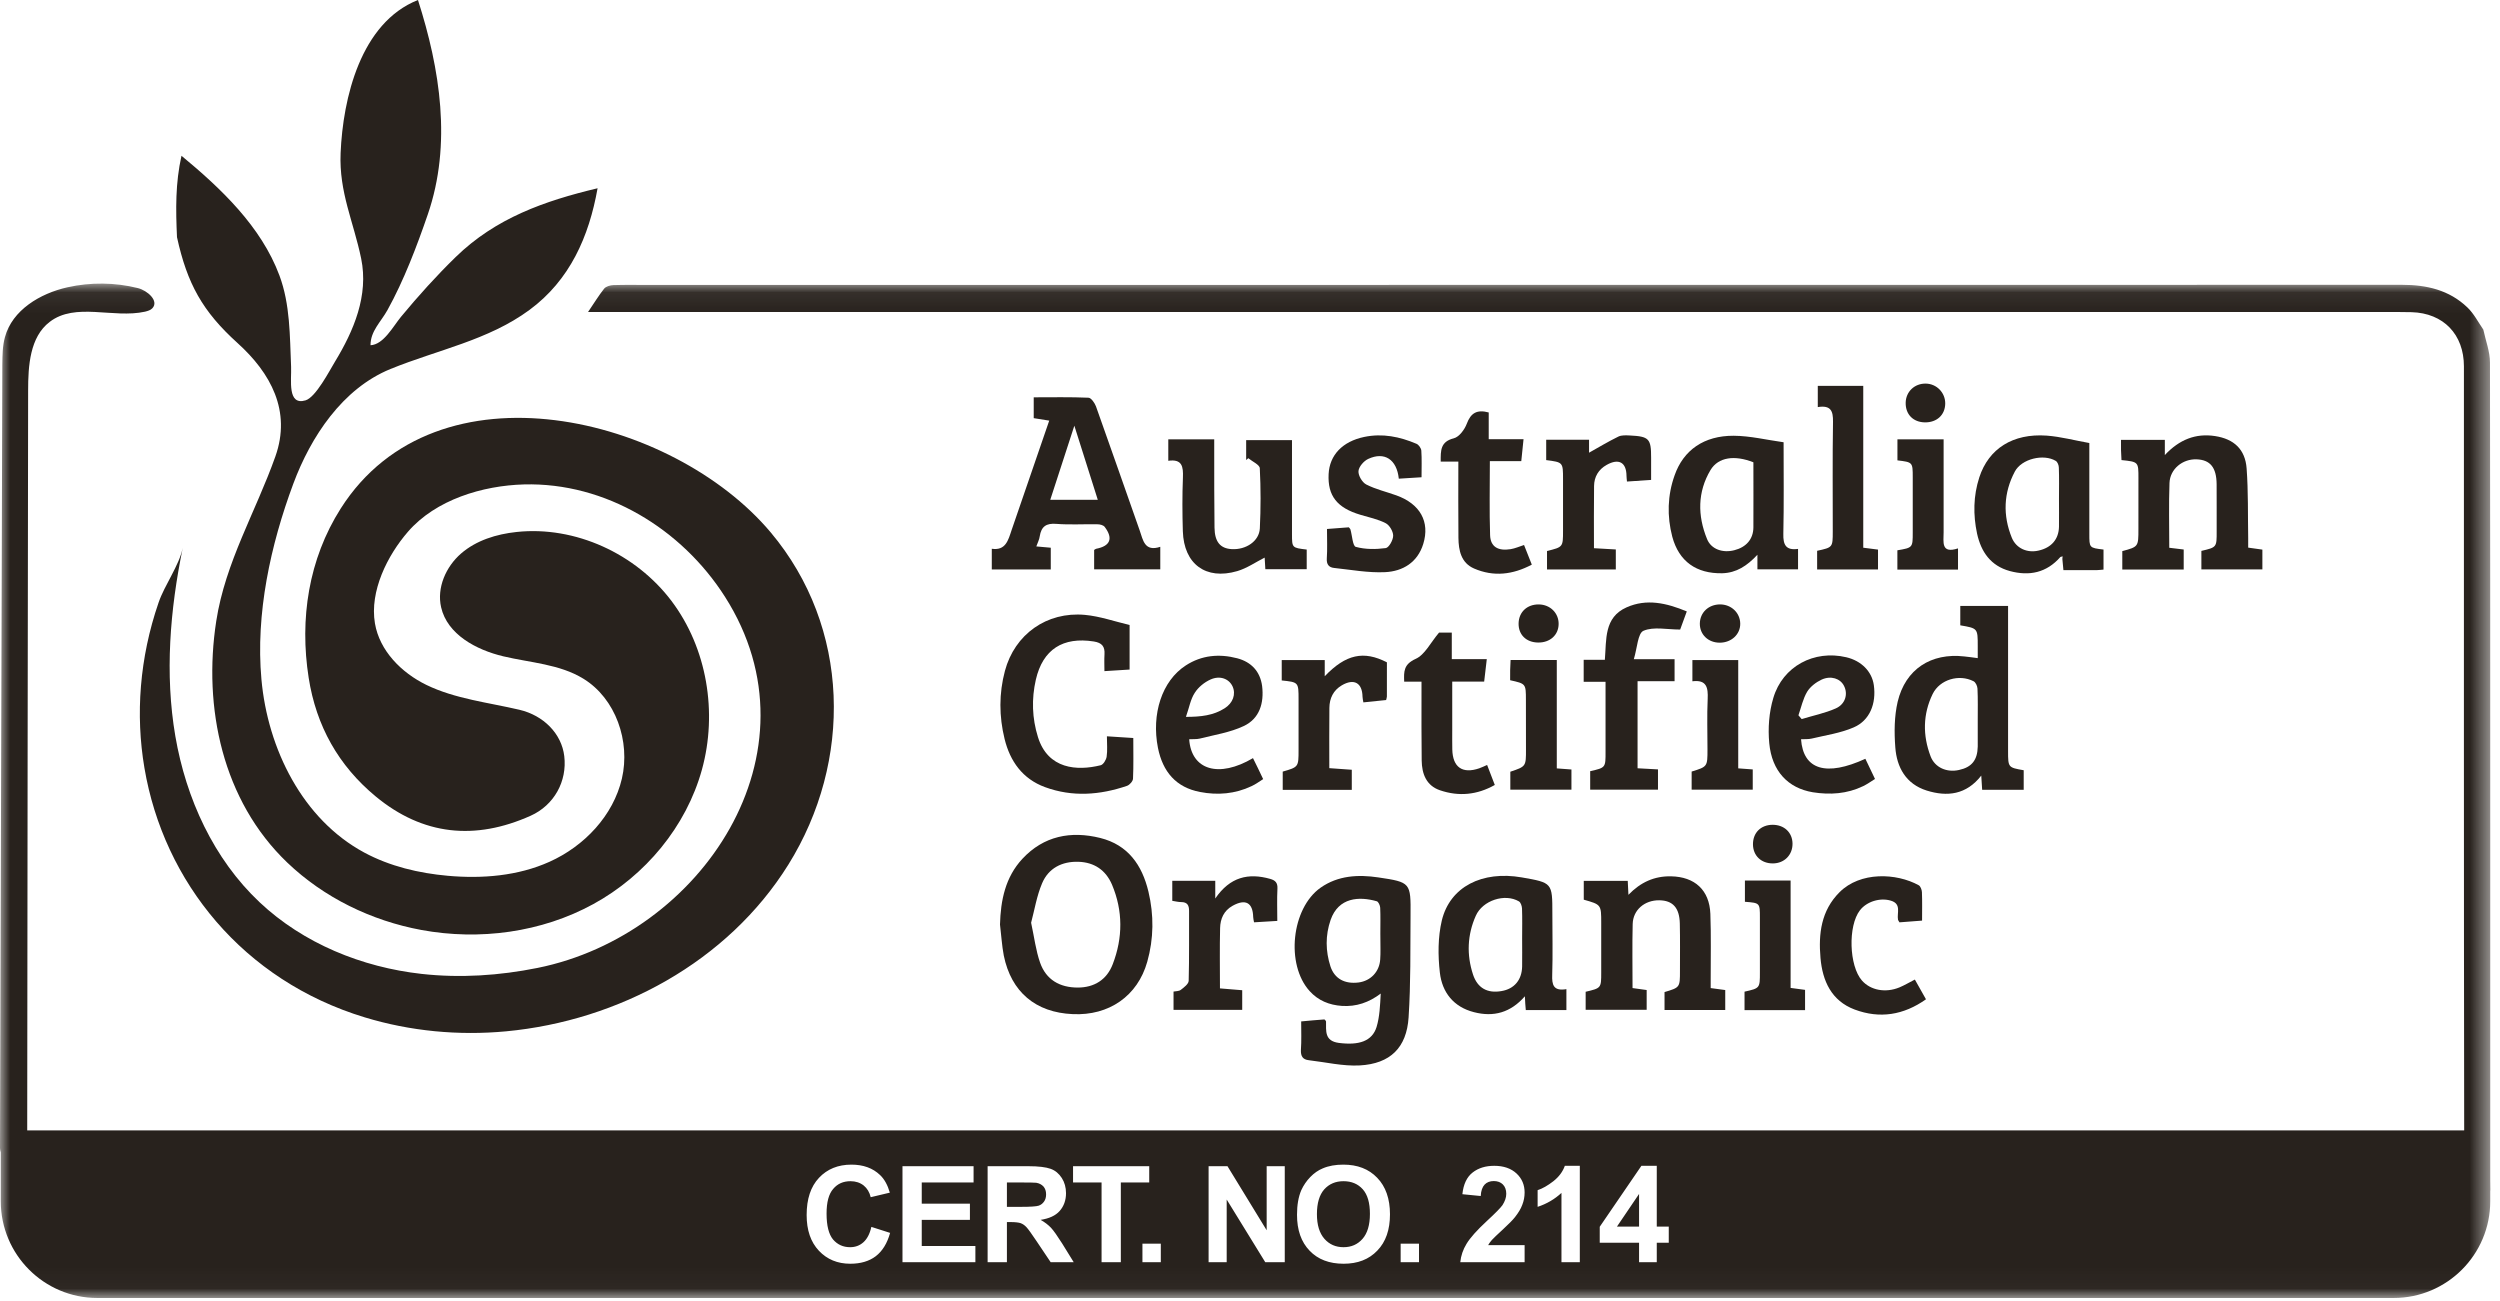
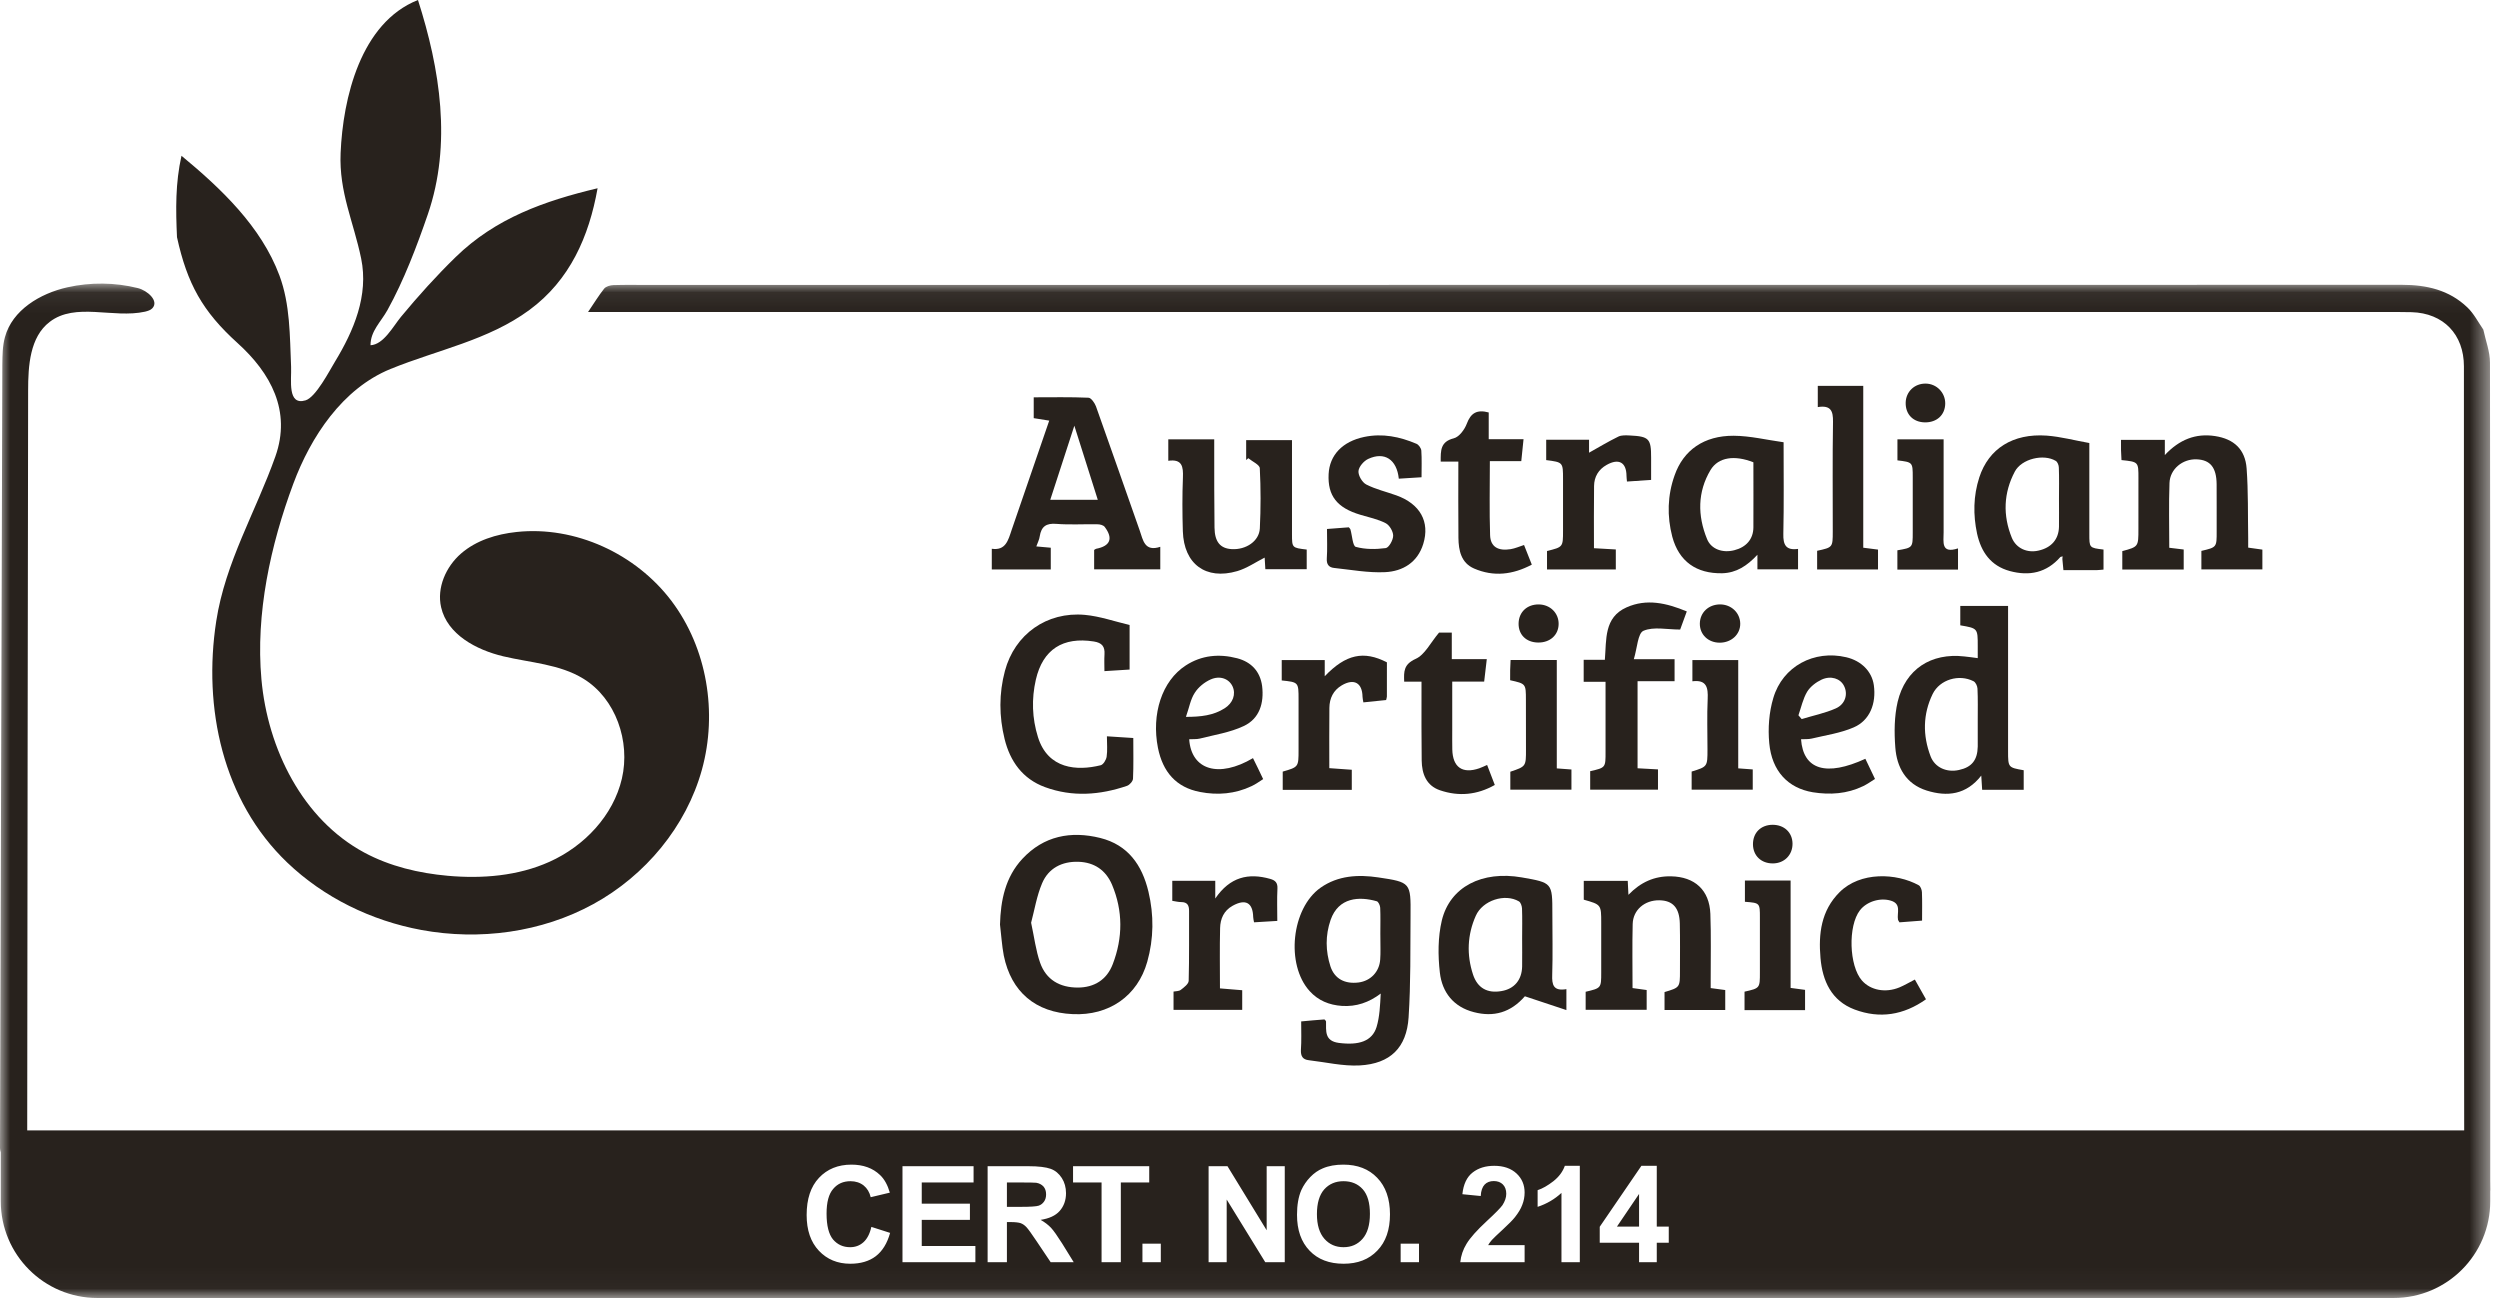
<svg xmlns="http://www.w3.org/2000/svg" xmlns:xlink="http://www.w3.org/1999/xlink" width="123px" height="64px" viewBox="0 0 123 64">
  <title>ACO-Gold</title>
  <desc>Created with Sketch.</desc>
  <defs>
    <polygon id="path-1" points="0 0.061 122.526 0.061 122.526 49.969 0 49.969" />
  </defs>
  <g id="Home" stroke="none" stroke-width="1" fill="none" fill-rule="evenodd">
    <g id="Home---V2" transform="translate(-989, -3407)">
      <g id="ACO-Gold" transform="translate(989, 3407)">
        <path d="M51.673,24.59 C52.07,23.379 52.442,22.226 52.858,20.945 C53.262,22.226 53.633,23.392 54.011,24.59 L51.673,24.59 Z M56.074,26.102 C55.356,24.065 54.645,22.021 53.921,19.991 C53.857,19.824 53.684,19.574 53.556,19.568 C52.666,19.529 51.775,19.548 50.859,19.548 L50.859,20.573 C51.109,20.612 51.346,20.65 51.622,20.695 C51,22.502 50.385,24.296 49.77,26.083 C49.604,26.576 49.482,27.101 48.796,26.999 L48.796,28.018 L51.698,28.018 L51.698,26.948 C51.442,26.928 51.231,26.903 50.987,26.884 C51.058,26.685 51.135,26.544 51.154,26.39 C51.231,25.903 51.474,25.731 51.98,25.775 C52.647,25.827 53.319,25.782 53.992,25.795 C54.114,25.795 54.28,25.833 54.351,25.923 C54.78,26.493 54.626,26.864 53.934,26.999 C53.902,27.005 53.877,27.031 53.832,27.057 L53.832,28.011 L57.086,28.011 L57.086,26.903 C56.311,27.159 56.24,26.576 56.074,26.102 Z" id="Fill-1" fill="#28221d" />
        <path d="M54.748,47.435 C54.459,48.197 53.844,48.588 53.024,48.588 C52.14,48.588 51.468,48.203 51.173,47.365 C50.962,46.762 50.885,46.109 50.731,45.398 C50.898,44.77 51.006,44.085 51.269,43.463 C51.583,42.713 52.249,42.374 53.063,42.4 C53.838,42.426 54.402,42.809 54.709,43.521 C55.254,44.815 55.247,46.135 54.748,47.435 M56.503,43.867 C56.189,42.553 55.491,41.567 54.133,41.228 C52.685,40.869 51.352,41.125 50.302,42.253 C49.463,43.155 49.232,44.29 49.2,45.488 C49.264,46 49.29,46.513 49.386,47.013 C49.751,48.806 50.955,49.818 52.781,49.895 C54.562,49.979 55.971,49.004 56.445,47.319 C56.766,46.18 56.778,45.02 56.503,43.867" id="Fill-3" fill="#28221d" />
        <path d="M67.906,47.204 C67.868,47.813 67.432,48.261 66.843,48.338 C66.164,48.422 65.664,48.159 65.459,47.55 C65.216,46.794 65.203,46.026 65.465,45.263 C65.856,44.142 66.875,44.097 67.733,44.341 C67.816,44.36 67.9,44.546 67.906,44.661 C67.925,45.083 67.913,45.507 67.913,45.93 C67.913,46.186 67.919,46.442 67.919,46.698 C67.919,46.865 67.919,47.038 67.906,47.204 M67.816,43.169 C66.824,43.021 65.831,43.072 64.972,43.675 C63.537,44.687 63.249,47.454 64.434,48.761 C64.857,49.229 65.395,49.447 66.023,49.491 C66.727,49.536 67.349,49.325 67.932,48.883 C67.9,49.466 67.881,50.017 67.727,50.529 C67.509,51.228 66.862,51.439 65.869,51.311 C65.158,51.215 65.248,50.721 65.241,50.254 C65.235,50.228 65.203,50.196 65.184,50.171 C65.164,50.164 65.151,50.151 65.132,50.158 C64.78,50.183 64.434,50.215 64.018,50.254 C64.018,50.747 64.037,51.208 64.005,51.657 C63.992,51.964 64.094,52.13 64.396,52.163 C65.228,52.259 66.074,52.464 66.9,52.419 C68.399,52.336 69.207,51.548 69.303,50.055 C69.412,48.383 69.386,46.705 69.399,45.033 C69.412,43.425 69.405,43.406 67.816,43.169" id="Fill-5" fill="#28221d" />
        <path d="M97.305,35.41 L97.305,36.73 C97.292,37.396 97.01,37.749 96.382,37.883 C95.786,38.018 95.197,37.768 94.985,37.211 C94.595,36.186 94.601,35.141 95.088,34.142 C95.44,33.431 96.382,33.155 97.093,33.514 C97.202,33.565 97.285,33.751 97.292,33.879 C97.317,34.392 97.305,34.898 97.305,35.41 M98.797,36.961 L98.797,29.811 L96.446,29.811 L96.446,30.766 C97.305,30.913 97.305,30.913 97.305,31.785 L97.305,32.38 C97.055,32.348 96.85,32.316 96.645,32.297 C95.011,32.111 93.749,32.918 93.365,34.526 C93.198,35.244 93.192,36.025 93.249,36.769 C93.32,37.755 93.775,38.575 94.793,38.895 C95.799,39.209 96.741,39.107 97.478,38.159 C97.497,38.434 97.51,38.652 97.522,38.857 L99.566,38.857 L99.566,37.896 C98.804,37.762 98.797,37.762 98.797,36.961" id="Fill-7" fill="#28221d" />
        <path d="M104.353,21.643 C104.353,21.829 104.35,21.985 104.354,22.142 C104.358,22.31 104.369,22.477 104.377,22.636 C105.216,22.723 105.213,22.723 105.211,23.535 C105.208,24.364 105.21,25.193 105.21,26.023 C105.211,26.9 105.211,26.9 104.417,27.115 L104.417,28.021 L107.438,28.021 L107.438,27.036 C107.201,27.007 106.98,26.98 106.728,26.95 C106.728,25.873 106.7,24.816 106.739,23.763 C106.764,23.074 107.385,22.575 108.07,22.599 C108.742,22.623 109.05,22.997 109.058,23.82 C109.064,24.597 109.058,25.372 109.06,26.149 C109.062,26.927 109.063,26.927 108.308,27.104 L108.308,28.015 L111.309,28.015 L111.309,27.041 C111.066,27.007 110.848,26.977 110.611,26.943 C110.611,26.763 110.613,26.624 110.611,26.484 C110.591,25.338 110.618,24.19 110.534,23.049 C110.465,22.107 109.911,21.598 108.983,21.455 C108.028,21.308 107.226,21.625 106.51,22.388 L106.51,21.643 L104.353,21.643 Z" id="Fill-9" fill="#28221d" />
        <path d="M81.895,48.81 L81.895,49.691 L84.882,49.691 L84.882,48.71 C84.645,48.678 84.424,48.648 84.166,48.614 C84.166,48.464 84.167,48.326 84.166,48.189 C84.164,47.113 84.19,46.036 84.15,44.962 C84.105,43.788 83.379,43.136 82.213,43.115 C81.396,43.1 80.72,43.402 80.119,44.025 C80.106,43.756 80.096,43.553 80.085,43.338 L77.921,43.338 L77.921,44.264 C78.78,44.507 78.78,44.507 78.78,45.407 C78.779,46.218 78.779,47.029 78.78,47.841 C78.78,48.614 78.781,48.614 78.014,48.795 L78.014,49.683 L81.016,49.683 L81.016,48.709 C80.768,48.675 80.551,48.645 80.321,48.613 C80.321,47.539 80.302,46.5 80.328,45.461 C80.346,44.766 80.918,44.285 81.636,44.294 C82.299,44.303 82.629,44.659 82.647,45.436 C82.665,46.212 82.653,46.989 82.654,47.765 C82.654,48.583 82.654,48.583 81.895,48.81" id="Fill-11" fill="#28221d" />
        <path d="M54.338,33.02 C54.808,32.991 55.193,32.967 55.576,32.942 L55.576,30.749 C54.843,30.578 54.119,30.32 53.377,30.252 C51.495,30.081 49.923,31.212 49.443,33.006 C49.145,34.119 49.153,35.247 49.426,36.358 C49.696,37.456 50.31,38.321 51.412,38.726 C52.759,39.221 54.114,39.119 55.45,38.663 C55.578,38.618 55.739,38.436 55.744,38.311 C55.774,37.661 55.758,37.009 55.758,36.31 C55.316,36.281 54.906,36.255 54.46,36.226 C54.46,36.6 54.493,36.92 54.447,37.228 C54.424,37.385 54.283,37.618 54.154,37.65 C52.995,37.937 51.56,37.85 51.067,36.263 C50.777,35.335 50.748,34.383 50.963,33.442 C51.306,31.946 52.299,31.322 53.817,31.561 C54.218,31.624 54.366,31.809 54.341,32.195 C54.324,32.467 54.338,32.741 54.338,33.02" id="Fill-13" fill="#28221d" />
        <path d="M58.563,21.615 L57.48,21.615 L57.48,22.671 C58.165,22.572 58.221,22.962 58.2,23.492 C58.165,24.373 58.169,25.257 58.196,26.139 C58.246,27.75 59.324,28.552 60.872,28.099 C61.352,27.958 61.783,27.655 62.221,27.434 C62.23,27.586 62.242,27.793 62.255,28.006 L64.29,28.006 L64.29,27.038 C63.568,26.953 63.567,26.953 63.566,26.284 C63.565,25.473 63.566,24.661 63.566,23.849 L63.566,21.655 L61.311,21.655 L61.311,22.634 C61.346,22.604 61.381,22.574 61.416,22.543 C61.613,22.708 61.973,22.863 61.982,23.037 C62.033,24.022 62.032,25.013 61.984,25.998 C61.953,26.623 61.305,27.058 60.599,27.017 C60.041,26.984 59.764,26.665 59.754,25.962 C59.736,24.692 59.743,23.421 59.74,22.151 C59.739,21.982 59.74,21.813 59.74,21.615 L58.563,21.615 Z" id="Fill-15" fill="#28221d" />
        <path d="M101.302,24.545 C101.302,25 101.308,25.462 101.302,25.916 C101.289,26.531 100.93,26.948 100.296,27.089 C99.745,27.217 99.201,26.986 98.983,26.461 C98.534,25.359 98.573,24.251 99.13,23.2 C99.463,22.572 100.546,22.316 101.142,22.675 C101.231,22.726 101.295,22.893 101.295,23.008 C101.315,23.52 101.302,24.033 101.302,24.545 M102.795,26.256 L102.795,21.797 C102.071,21.669 101.385,21.483 100.693,21.432 C99.028,21.317 97.843,22.073 97.381,23.488 C97.087,24.398 97.074,25.327 97.272,26.256 C97.472,27.159 97.945,27.838 98.88,28.095 C99.848,28.357 100.693,28.178 101.372,27.403 C101.411,27.396 101.449,27.383 101.481,27.371 C101.476,27.415 101.476,27.454 101.468,27.499 C101.488,27.665 101.501,27.838 101.52,28.05 L103.173,28.05 C103.275,28.05 103.378,28.03 103.493,28.024 L103.493,27.038 C102.788,26.954 102.795,26.954 102.795,26.256" id="Fill-17" fill="#28221d" />
        <path d="M86.267,25.955 C86.26,26.525 85.914,26.922 85.331,27.07 C84.767,27.217 84.191,27.031 83.986,26.519 C83.518,25.372 83.512,24.206 84.159,23.123 C84.543,22.489 85.344,22.38 86.267,22.745 C86.267,23.841 86.273,24.898 86.267,25.955 M87.74,26.269 C87.772,24.808 87.753,23.341 87.753,21.759 C86.92,21.644 86.113,21.445 85.299,21.439 C83.839,21.432 82.826,22.143 82.391,23.386 C82.038,24.373 82.013,25.398 82.275,26.403 C82.602,27.627 83.467,28.229 84.735,28.204 C85.427,28.184 85.953,27.845 86.465,27.294 L86.465,28.011 L88.464,28.011 L88.464,27.006 C87.868,27.089 87.727,26.807 87.74,26.269" id="Fill-19" fill="#28221d" />
-         <path d="M74.889,46.173 C74.889,46.635 74.896,47.09 74.889,47.55 C74.876,48.216 74.498,48.658 73.871,48.761 C73.185,48.883 72.692,48.614 72.473,47.948 C72.153,46.974 72.192,45.994 72.608,45.059 C72.942,44.296 74.044,43.944 74.729,44.347 C74.819,44.398 74.876,44.571 74.883,44.693 C74.902,45.186 74.889,45.68 74.889,46.173 M76.369,47.96 C76.401,46.961 76.376,45.955 76.376,44.949 C76.376,43.432 76.376,43.432 74.876,43.169 C72.923,42.829 71.34,43.624 70.937,45.289 C70.744,46.109 70.744,47.006 70.841,47.851 C70.949,48.819 71.513,49.543 72.519,49.799 C73.486,50.049 74.319,49.824 75.024,49.017 C75.036,49.293 75.049,49.492 75.069,49.696 L77.067,49.696 L77.067,48.666 C76.426,48.774 76.35,48.454 76.369,47.96" id="Fill-21" fill="#28221d" />
+         <path d="M74.889,46.173 C74.889,46.635 74.896,47.09 74.889,47.55 C74.876,48.216 74.498,48.658 73.871,48.761 C73.185,48.883 72.692,48.614 72.473,47.948 C72.153,46.974 72.192,45.994 72.608,45.059 C72.942,44.296 74.044,43.944 74.729,44.347 C74.819,44.398 74.876,44.571 74.883,44.693 C74.902,45.186 74.889,45.68 74.889,46.173 M76.369,47.96 C76.401,46.961 76.376,45.955 76.376,44.949 C76.376,43.432 76.376,43.432 74.876,43.169 C72.923,42.829 71.34,43.624 70.937,45.289 C70.744,46.109 70.744,47.006 70.841,47.851 C70.949,48.819 71.513,49.543 72.519,49.799 C73.486,50.049 74.319,49.824 75.024,49.017 L77.067,49.696 L77.067,48.666 C76.426,48.774 76.35,48.454 76.369,47.96" id="Fill-21" fill="#28221d" />
        <path d="M80.027,29.882 C78.91,30.379 79.041,31.464 78.959,32.461 L77.917,32.461 L77.917,33.544 L78.993,33.544 C78.993,34.728 78.991,35.855 78.993,36.982 C78.995,37.769 78.999,37.769 78.237,37.942 L78.237,38.853 L81.573,38.853 L81.573,37.854 C81.223,37.835 80.897,37.817 80.568,37.799 L80.568,33.515 L82.389,33.515 L82.389,32.432 L80.384,32.432 C80.554,31.879 80.578,31.154 80.86,31.034 C81.359,30.821 82.016,30.974 82.664,30.974 C82.747,30.748 82.863,30.429 82.99,30.082 C81.989,29.667 81.015,29.442 80.027,29.882" id="Fill-23" fill="#28221d" />
        <path d="M88.912,34.033 C89.066,33.783 89.348,33.566 89.623,33.437 C90.085,33.226 90.546,33.386 90.725,33.745 C90.93,34.142 90.796,34.642 90.322,34.853 C89.79,35.09 89.201,35.206 88.643,35.379 C88.586,35.314 88.534,35.25 88.483,35.193 C88.618,34.802 88.707,34.379 88.912,34.033 M91.776,37.332 C89.854,38.216 88.72,37.877 88.611,36.371 C88.784,36.359 88.964,36.378 89.13,36.339 C89.822,36.173 90.552,36.07 91.199,35.789 C91.994,35.449 92.32,34.616 92.192,33.706 C92.096,33.034 91.577,32.509 90.834,32.336 C89.258,31.964 87.708,32.778 87.247,34.341 C87.035,35.045 86.978,35.84 87.048,36.57 C87.176,37.941 87.971,38.774 89.188,38.979 C90.033,39.113 90.873,39.062 91.667,38.678 C91.866,38.582 92.045,38.454 92.25,38.325 C92.077,37.96 91.923,37.646 91.776,37.332" id="Fill-25" fill="#28221d" />
        <path d="M58.784,34.084 C58.957,33.809 59.258,33.566 59.559,33.431 C60.027,33.22 60.469,33.399 60.642,33.771 C60.815,34.149 60.667,34.591 60.244,34.853 C59.7,35.199 59.085,35.27 58.348,35.27 C58.508,34.821 58.572,34.405 58.784,34.084 M61.647,37.3 C59.969,38.293 58.611,37.89 58.508,36.371 C58.681,36.359 58.867,36.378 59.027,36.339 C59.758,36.154 60.52,36.038 61.186,35.724 C61.974,35.359 62.198,34.584 62.096,33.751 C62,33.04 61.571,32.573 60.872,32.387 C59.982,32.156 59.123,32.233 58.342,32.739 C57.163,33.501 56.644,35.135 56.971,36.794 C57.208,37.973 57.861,38.742 59.046,38.966 C59.905,39.133 60.77,39.062 61.577,38.678 C61.776,38.588 61.955,38.454 62.147,38.332 C61.968,37.947 61.808,37.627 61.647,37.3" id="Fill-27" fill="#28221d" />
        <path d="M65.636,27.943 C66.473,28.031 67.317,28.191 68.15,28.15 C69.019,28.108 69.744,27.671 70.024,26.762 C70.361,25.667 69.869,24.793 68.703,24.373 C68.208,24.195 67.685,24.075 67.222,23.838 C67.022,23.737 66.821,23.396 66.837,23.179 C66.853,22.963 67.099,22.679 67.316,22.579 C68.118,22.206 68.723,22.605 68.821,23.551 C69.181,23.528 69.543,23.506 69.94,23.481 C69.94,23.011 69.958,22.59 69.929,22.171 C69.921,22.051 69.801,21.882 69.691,21.835 C68.867,21.484 68.016,21.309 67.116,21.498 C66.054,21.722 65.413,22.385 65.368,23.328 C65.316,24.394 65.782,24.986 66.933,25.328 C67.353,25.453 67.794,25.544 68.177,25.742 C68.365,25.838 68.545,26.147 68.544,26.357 C68.543,26.571 68.334,26.945 68.179,26.966 C67.694,27.031 67.171,27.035 66.705,26.906 C66.55,26.863 66.528,26.346 66.441,26.047 C66.433,26.017 66.402,25.994 66.361,25.944 C66.03,25.97 65.682,25.996 65.288,26.026 C65.288,26.558 65.31,27.018 65.279,27.474 C65.259,27.767 65.381,27.916 65.636,27.943" id="Fill-29" fill="#28221d" />
        <path d="M76.073,21.634 L76.073,22.637 C76.901,22.744 76.901,22.744 76.901,23.569 C76.901,24.416 76.901,25.263 76.901,26.111 C76.901,26.915 76.901,26.915 76.113,27.109 L76.113,28.018 L79.498,28.018 L79.498,27.033 C79.131,27.013 78.785,26.993 78.423,26.972 C78.423,25.919 78.414,24.915 78.428,23.909 C78.434,23.456 78.646,23.097 79.049,22.872 C79.645,22.537 80.018,22.747 80.024,23.411 C80.024,23.494 80.037,23.576 80.047,23.692 C80.446,23.665 80.811,23.64 81.235,23.612 C81.235,23.21 81.234,22.859 81.235,22.507 C81.237,21.586 81.131,21.471 80.193,21.426 C80.002,21.417 79.783,21.402 79.622,21.481 C79.127,21.723 78.653,22.009 78.181,22.273 L78.181,21.634 L76.073,21.634 Z" id="Fill-31" fill="#28221d" />
        <path d="M90.506,43.896 C89.598,44.803 89.464,45.946 89.568,47.131 C89.666,48.26 90.104,49.239 91.248,49.669 C92.485,50.133 93.66,49.943 94.758,49.165 C94.57,48.83 94.4,48.528 94.211,48.194 C93.925,48.34 93.699,48.477 93.457,48.578 C92.767,48.864 92.031,48.723 91.607,48.241 C90.972,47.52 90.915,45.553 91.508,44.787 C91.844,44.353 92.505,44.15 93.038,44.315 C93.564,44.477 93.32,44.921 93.382,45.252 C93.389,45.284 93.415,45.311 93.455,45.379 C93.812,45.351 94.186,45.323 94.566,45.294 C94.566,44.775 94.577,44.334 94.559,43.893 C94.553,43.776 94.491,43.605 94.402,43.555 C93.296,42.946 91.525,42.878 90.506,43.896" id="Fill-33" fill="#28221d" />
        <path d="M62.493,43.241 C61.424,42.939 60.518,43.141 59.791,44.206 L59.791,43.335 L57.676,43.335 L57.676,44.321 C57.837,44.346 57.975,44.382 58.113,44.382 C58.415,44.383 58.504,44.538 58.502,44.818 C58.496,45.964 58.515,47.111 58.483,48.255 C58.479,48.41 58.254,48.58 58.097,48.7 C58.003,48.773 57.845,48.763 57.738,48.785 L57.738,49.687 L61.117,49.687 L61.117,48.719 C60.743,48.688 60.395,48.66 60.022,48.629 C60.022,47.63 60.005,46.644 60.029,45.66 C60.04,45.205 60.212,44.803 60.646,44.563 C61.279,44.211 61.64,44.408 61.657,45.12 C61.659,45.2 61.682,45.279 61.699,45.378 C62.097,45.354 62.459,45.332 62.843,45.309 C62.843,44.741 62.823,44.23 62.85,43.721 C62.865,43.432 62.746,43.312 62.493,43.241" id="Fill-35" fill="#28221d" />
        <path d="M63.061,32.474 L63.061,33.478 C63.889,33.565 63.889,33.565 63.889,34.406 L63.889,36.896 C63.889,37.737 63.889,37.737 63.11,37.963 L63.11,38.86 L66.508,38.86 L66.508,37.872 C66.127,37.844 65.77,37.819 65.402,37.793 C65.402,36.765 65.395,35.794 65.406,34.824 C65.411,34.356 65.6,33.963 66.015,33.719 C66.616,33.366 67.024,33.594 67.036,34.276 C67.037,34.359 67.06,34.441 67.078,34.557 C67.467,34.517 67.832,34.479 68.197,34.442 C68.213,34.371 68.234,34.32 68.235,34.27 C68.236,33.705 68.236,33.141 68.236,32.587 C67.095,31.999 66.215,32.187 65.177,33.271 L65.177,32.474 L63.061,32.474 Z" id="Fill-37" fill="#28221d" />
        <path d="M72.167,20.845 C72.06,21.133 71.791,21.498 71.528,21.564 C70.864,21.73 70.88,22.167 70.883,22.712 L71.751,22.712 C71.751,23.996 71.741,25.229 71.755,26.463 C71.762,27.083 71.887,27.695 72.524,27.971 C73.485,28.388 74.432,28.276 75.365,27.78 C75.226,27.429 75.106,27.125 74.983,26.814 C74.75,26.889 74.541,26.984 74.322,27.019 C73.703,27.119 73.331,26.901 73.313,26.332 C73.273,25.138 73.301,23.941 73.301,22.689 L74.847,22.689 C74.886,22.311 74.919,21.986 74.958,21.609 L73.245,21.609 L73.245,20.293 C72.67,20.138 72.364,20.316 72.167,20.845" id="Fill-39" fill="#28221d" />
        <path d="M69.652,32.416 C69.06,32.682 69.066,33.035 69.086,33.537 L69.938,33.537 C69.938,33.738 69.937,33.911 69.938,34.084 C69.939,35.196 69.931,36.306 69.947,37.417 C69.956,38.076 70.175,38.654 70.851,38.883 C71.772,39.196 72.675,39.112 73.544,38.62 C73.414,38.28 73.295,37.971 73.166,37.636 C73.027,37.697 72.904,37.757 72.776,37.802 C71.951,38.084 71.473,37.749 71.453,36.876 C71.446,36.559 71.45,36.241 71.45,35.924 C71.45,35.138 71.45,34.352 71.45,33.535 L73.021,33.535 C73.065,33.167 73.104,32.829 73.15,32.429 L71.428,32.429 L71.428,31.125 L70.801,31.125 C70.378,31.625 70.102,32.214 69.652,32.416" id="Fill-41" fill="#28221d" />
        <path d="M89.403,27.099 L89.403,28.019 L92.398,28.019 L92.398,27.04 C92.161,27.009 91.941,26.981 91.672,26.947 L91.672,18.984 L89.435,18.984 L89.435,20.029 C90.079,19.924 90.193,20.222 90.184,20.754 C90.155,22.553 90.173,24.354 90.172,26.153 C90.171,26.932 90.17,26.932 89.403,27.099" id="Fill-43" fill="#28221d" />
        <path d="M93.351,27.075 L93.351,28.023 L96.334,28.023 L96.334,26.981 C95.487,27.257 95.626,26.666 95.626,26.188 C95.626,25.588 95.626,24.988 95.626,24.387 C95.626,23.473 95.626,22.558 95.626,21.614 L94.463,21.614 L93.354,21.614 L93.354,22.142 L93.354,22.65 C94.107,22.741 94.107,22.741 94.107,23.49 C94.107,24.391 94.107,25.291 94.107,26.192 C94.107,26.946 94.107,26.946 93.351,27.075" id="Fill-45" fill="#28221d" />
        <path d="M85.831,48.79 L85.831,49.697 L88.809,49.697 L88.809,48.701 C88.557,48.668 88.339,48.639 88.098,48.606 L88.098,43.321 L85.85,43.321 L85.85,44.368 C86.589,44.425 86.588,44.425 86.587,45.147 C86.587,46.047 86.587,46.945 86.587,47.845 C86.588,48.619 86.588,48.619 85.831,48.79" id="Fill-47" fill="#28221d" />
        <path d="M77.315,37.859 C77.083,37.842 76.878,37.826 76.594,37.805 L76.594,32.471 L74.321,32.471 C74.313,32.651 74.303,32.805 74.3,32.96 C74.297,33.131 74.299,33.304 74.299,33.467 C75.073,33.64 75.074,33.64 75.075,34.427 C75.076,35.238 75.076,36.05 75.078,36.862 C75.08,37.709 75.081,37.709 74.308,37.969 L74.308,38.851 L77.315,38.851 L77.315,37.859 Z" id="Fill-49" fill="#28221d" />
        <path d="M86.235,37.856 C85.995,37.838 85.776,37.822 85.521,37.803 L85.521,32.476 L83.266,32.476 L83.266,33.519 C83.966,33.432 84.043,33.829 84.018,34.385 C83.98,35.212 84.008,36.041 84.008,36.87 C84.008,37.72 84.008,37.72 83.229,37.961 L83.229,38.852 L86.235,38.852 L86.235,37.856 Z" id="Fill-51" fill="#28221d" />
        <g id="Group-55" transform="translate(0, 13.892)">
          <mask id="mask-2" fill="white">
            <use xlink:href="#path-1" />
          </mask>
          <g id="Clip-54" />
          <path d="M51.34,44.485 C51.25,44.389 51.135,44.325 50.981,44.3 C50.904,44.293 50.667,44.286 50.283,44.286 L49.54,44.286 L49.54,45.485 L50.244,45.485 C50.699,45.485 50.987,45.465 51.103,45.427 C51.218,45.388 51.301,45.318 51.365,45.228 C51.436,45.132 51.468,45.01 51.468,44.87 C51.468,44.71 51.423,44.581 51.34,44.485 Z M51.34,44.485 C51.25,44.389 51.135,44.325 50.981,44.3 C50.904,44.293 50.667,44.286 50.283,44.286 L49.54,44.286 L49.54,45.485 L50.244,45.485 C50.699,45.485 50.987,45.465 51.103,45.427 C51.218,45.388 51.301,45.318 51.365,45.228 C51.436,45.132 51.468,45.01 51.468,44.87 C51.468,44.71 51.423,44.581 51.34,44.485 Z M51.34,44.485 C51.25,44.389 51.135,44.325 50.981,44.3 C50.904,44.293 50.667,44.286 50.283,44.286 L49.54,44.286 L49.54,45.485 L50.244,45.485 C50.699,45.485 50.987,45.465 51.103,45.427 C51.218,45.388 51.301,45.318 51.365,45.228 C51.436,45.132 51.468,45.01 51.468,44.87 C51.468,44.71 51.423,44.581 51.34,44.485 Z M51.34,44.485 C51.25,44.389 51.135,44.325 50.981,44.3 C50.904,44.293 50.667,44.286 50.283,44.286 L49.54,44.286 L49.54,45.485 L50.244,45.485 C50.699,45.485 50.987,45.465 51.103,45.427 C51.218,45.388 51.301,45.318 51.365,45.228 C51.436,45.132 51.468,45.01 51.468,44.87 C51.468,44.71 51.423,44.581 51.34,44.485 Z M51.34,44.485 C51.25,44.389 51.135,44.325 50.981,44.3 C50.904,44.293 50.667,44.286 50.283,44.286 L49.54,44.286 L49.54,45.485 L50.244,45.485 C50.699,45.485 50.987,45.465 51.103,45.427 C51.218,45.388 51.301,45.318 51.365,45.228 C51.436,45.132 51.468,45.01 51.468,44.87 C51.468,44.71 51.423,44.581 51.34,44.485 Z M67.048,44.62 C66.811,44.357 66.497,44.223 66.1,44.223 C65.709,44.223 65.395,44.357 65.152,44.626 C64.915,44.895 64.793,45.299 64.793,45.843 C64.793,46.375 64.915,46.778 65.164,47.061 C65.408,47.336 65.722,47.47 66.1,47.47 C66.484,47.47 66.792,47.336 67.035,47.061 C67.278,46.785 67.4,46.375 67.4,45.831 C67.4,45.286 67.285,44.889 67.048,44.62 Z M67.048,44.62 C66.811,44.357 66.497,44.223 66.1,44.223 C65.709,44.223 65.395,44.357 65.152,44.626 C64.915,44.895 64.793,45.299 64.793,45.843 C64.793,46.375 64.915,46.778 65.164,47.061 C65.408,47.336 65.722,47.47 66.1,47.47 C66.484,47.47 66.792,47.336 67.035,47.061 C67.278,46.785 67.4,46.375 67.4,45.831 C67.4,45.286 67.285,44.889 67.048,44.62 Z M51.34,44.485 C51.25,44.389 51.135,44.325 50.981,44.3 C50.904,44.293 50.667,44.286 50.283,44.286 L49.54,44.286 L49.54,45.485 L50.244,45.485 C50.699,45.485 50.987,45.465 51.103,45.427 C51.218,45.388 51.301,45.318 51.365,45.228 C51.436,45.132 51.468,45.01 51.468,44.87 C51.468,44.71 51.423,44.581 51.34,44.485 Z M51.34,44.485 C51.25,44.389 51.135,44.325 50.981,44.3 C50.904,44.293 50.667,44.286 50.283,44.286 L49.54,44.286 L49.54,45.485 L50.244,45.485 C50.699,45.485 50.987,45.465 51.103,45.427 C51.218,45.388 51.301,45.318 51.365,45.228 C51.436,45.132 51.468,45.01 51.468,44.87 C51.468,44.71 51.423,44.581 51.34,44.485 Z M67.048,44.62 C66.811,44.357 66.497,44.223 66.1,44.223 C65.709,44.223 65.395,44.357 65.152,44.626 C64.915,44.895 64.793,45.299 64.793,45.843 C64.793,46.375 64.915,46.778 65.164,47.061 C65.408,47.336 65.722,47.47 66.1,47.47 C66.484,47.47 66.792,47.336 67.035,47.061 C67.278,46.785 67.4,46.375 67.4,45.831 C67.4,45.286 67.285,44.889 67.048,44.62 Z M67.048,44.62 C66.811,44.357 66.497,44.223 66.1,44.223 C65.709,44.223 65.395,44.357 65.152,44.626 C64.915,44.895 64.793,45.299 64.793,45.843 C64.793,46.375 64.915,46.778 65.164,47.061 C65.408,47.336 65.722,47.47 66.1,47.47 C66.484,47.47 66.792,47.336 67.035,47.061 C67.278,46.785 67.4,46.375 67.4,45.831 C67.4,45.286 67.285,44.889 67.048,44.62 Z M51.34,44.485 C51.25,44.389 51.135,44.325 50.981,44.3 C50.904,44.293 50.667,44.286 50.283,44.286 L49.54,44.286 L49.54,45.485 L50.244,45.485 C50.699,45.485 50.987,45.465 51.103,45.427 C51.218,45.388 51.301,45.318 51.365,45.228 C51.436,45.132 51.468,45.01 51.468,44.87 C51.468,44.71 51.423,44.581 51.34,44.485 Z M51.365,45.228 C51.436,45.132 51.468,45.01 51.468,44.87 C51.468,44.71 51.423,44.581 51.34,44.485 C51.25,44.389 51.135,44.325 50.981,44.3 C50.904,44.293 50.667,44.286 50.283,44.286 L49.54,44.286 L49.54,45.485 L50.244,45.485 C50.699,45.485 50.987,45.465 51.103,45.427 C51.218,45.388 51.301,45.318 51.365,45.228 Z M66.1,44.223 C65.709,44.223 65.395,44.357 65.152,44.626 C64.915,44.895 64.793,45.299 64.793,45.843 C64.793,46.375 64.915,46.778 65.164,47.061 C65.408,47.336 65.722,47.47 66.1,47.47 C66.484,47.47 66.792,47.336 67.035,47.061 C67.278,46.785 67.4,46.375 67.4,45.831 C67.4,45.286 67.285,44.889 67.048,44.62 C66.811,44.357 66.497,44.223 66.1,44.223 Z M80.642,46.458 L80.642,44.85 L79.553,46.458 L80.642,46.458 Z M82.103,47.252 L81.513,47.252 L81.513,48.207 L80.642,48.207 L80.642,47.252 L78.707,47.252 L78.707,46.465 L80.757,43.466 L81.513,43.466 L81.513,46.458 L82.103,46.458 L82.103,47.252 Z M77.727,48.207 L76.824,48.207 L76.824,44.799 C76.491,45.107 76.1,45.337 75.651,45.485 L75.651,44.664 C75.888,44.587 76.145,44.441 76.427,44.223 C76.702,44.004 76.888,43.754 76.99,43.466 L77.727,43.466 L77.727,48.207 Z M75.011,47.368 L75.011,48.207 L71.846,48.207 C71.878,47.887 71.981,47.586 72.154,47.303 C72.327,47.015 72.66,46.637 73.166,46.17 C73.576,45.792 73.826,45.536 73.922,45.401 C74.043,45.209 74.108,45.03 74.108,44.844 C74.108,44.645 74.05,44.492 73.941,44.383 C73.832,44.274 73.685,44.216 73.493,44.216 C73.307,44.216 73.153,44.274 73.044,44.389 C72.935,44.504 72.865,44.69 72.852,44.952 L71.949,44.863 C72,44.369 72.173,44.011 72.455,43.794 C72.737,43.575 73.089,43.466 73.518,43.466 C73.979,43.466 74.345,43.594 74.614,43.844 C74.883,44.095 75.011,44.409 75.011,44.78 C75.011,44.991 74.972,45.196 74.895,45.388 C74.825,45.581 74.703,45.779 74.537,45.991 C74.428,46.131 74.229,46.33 73.947,46.592 C73.659,46.855 73.48,47.029 73.403,47.112 C73.326,47.201 73.262,47.284 73.217,47.368 L75.011,47.368 Z M68.912,48.207 L69.815,48.207 L69.815,47.298 L68.912,47.298 L68.912,48.207 Z M67.765,47.637 C67.349,48.073 66.798,48.284 66.106,48.284 C65.401,48.284 64.844,48.073 64.434,47.644 C64.018,47.214 63.813,46.625 63.813,45.876 C63.813,45.395 63.883,44.991 64.024,44.664 C64.133,44.427 64.28,44.209 64.466,44.018 C64.652,43.826 64.857,43.684 65.075,43.594 C65.369,43.466 65.709,43.408 66.093,43.408 C66.785,43.408 67.343,43.62 67.759,44.056 C68.175,44.485 68.387,45.087 68.387,45.85 C68.387,46.612 68.182,47.207 67.765,47.637 Z M63.21,48.207 L62.25,48.207 L60.353,45.125 L60.353,48.207 L59.463,48.207 L59.463,43.485 L60.392,43.485 L62.32,46.637 L62.32,43.485 L63.21,43.485 L63.21,48.207 Z M56.208,48.207 L57.112,48.207 L57.112,47.298 L56.208,47.298 L56.208,48.207 Z M55.145,48.207 L54.197,48.207 L54.197,44.286 L52.794,44.286 L52.794,43.485 L56.542,43.485 L56.542,44.286 L55.145,44.286 L55.145,48.207 Z M51.692,48.207 L51,47.175 C50.757,46.811 50.59,46.58 50.5,46.483 C50.411,46.388 50.315,46.323 50.212,46.286 C50.11,46.254 49.95,46.234 49.732,46.234 L49.54,46.234 L49.54,48.207 L48.591,48.207 L48.591,43.485 L50.59,43.485 C51.096,43.485 51.461,43.531 51.692,43.614 C51.923,43.697 52.102,43.851 52.243,44.069 C52.377,44.28 52.448,44.53 52.448,44.812 C52.448,45.164 52.339,45.459 52.134,45.69 C51.929,45.92 51.615,46.061 51.199,46.125 C51.404,46.24 51.577,46.375 51.711,46.516 C51.846,46.663 52.025,46.92 52.256,47.284 L52.826,48.207 L51.692,48.207 Z M47.989,48.207 L44.402,48.207 L44.402,43.485 L47.9,43.485 L47.9,44.286 L45.35,44.286 L45.35,45.33 L47.72,45.33 L47.72,46.125 L45.35,46.125 L45.35,47.412 L47.989,47.412 L47.989,48.207 Z M43.088,47.913 C42.762,48.162 42.339,48.284 41.833,48.284 C41.211,48.284 40.693,48.073 40.289,47.644 C39.885,47.214 39.687,46.631 39.687,45.888 C39.687,45.1 39.885,44.492 40.295,44.056 C40.699,43.626 41.231,43.408 41.89,43.408 C42.467,43.408 42.941,43.575 43.3,43.921 C43.511,44.12 43.671,44.409 43.78,44.786 L42.839,45.01 C42.781,44.767 42.666,44.575 42.493,44.434 C42.313,44.293 42.095,44.223 41.846,44.223 C41.493,44.223 41.211,44.344 40.994,44.601 C40.776,44.85 40.667,45.253 40.667,45.817 C40.667,46.414 40.776,46.836 40.987,47.092 C41.205,47.343 41.48,47.47 41.826,47.47 C42.076,47.47 42.294,47.393 42.48,47.227 C42.659,47.066 42.794,46.817 42.871,46.471 L43.793,46.766 C43.652,47.278 43.415,47.663 43.088,47.913 Z M122.52,44.158 L122.52,26.631 C122.52,18.617 122.52,10.365 122.507,3.952 C122.507,3.408 122.295,2.87 122.18,2.325 C121.924,1.954 121.712,1.531 121.392,1.23 C120.502,0.378 119.393,0.121 118.183,0.121 C89.444,0.128 60.712,0.128 31.98,0.128 C31.378,0.128 30.782,0.115 30.18,0.135 C30.02,0.141 29.815,0.199 29.725,0.308 C29.456,0.647 29.232,1.018 28.931,1.46 L117.33,1.46 C117.772,1.46 118.215,1.455 118.65,1.467 C120.22,1.512 121.225,2.563 121.225,4.132 C121.225,14.76 121.219,30.41 121.238,41.724 L1.339,41.724 C1.352,30.936 1.365,15.343 1.384,5.317 C1.384,4.093 1.473,2.69 2.441,1.948 C3.709,0.967 5.567,1.788 7.137,1.442 C7.265,1.409 7.406,1.371 7.495,1.275 C7.835,0.916 7.258,0.403 6.784,0.282 C5.65,0 4.459,-0.012 3.318,0.243 C1.973,0.545 0.602,1.364 0.243,2.697 C0.122,3.132 0.122,3.588 0.115,4.043 C0.077,14.753 0.038,31.877 0,42.596 C0,42.665 0.019,42.736 0.038,42.807 L0.038,45.209 C0.038,47.835 2.165,49.969 4.792,49.969 L117.766,49.969 C120.393,49.969 122.52,47.835 122.52,45.209 L122.52,44.684 L122.526,44.684 C122.526,44.51 122.526,44.338 122.52,44.158 Z M51.34,44.485 C51.25,44.389 51.135,44.325 50.981,44.3 C50.904,44.293 50.667,44.286 50.283,44.286 L49.54,44.286 L49.54,45.485 L50.244,45.485 C50.699,45.485 50.987,45.465 51.103,45.427 C51.218,45.388 51.301,45.318 51.365,45.228 C51.436,45.132 51.468,45.01 51.468,44.87 C51.468,44.71 51.423,44.581 51.34,44.485 Z M67.048,44.62 C66.811,44.357 66.497,44.223 66.1,44.223 C65.709,44.223 65.395,44.357 65.152,44.626 C64.915,44.895 64.793,45.299 64.793,45.843 C64.793,46.375 64.915,46.778 65.164,47.061 C65.408,47.336 65.722,47.47 66.1,47.47 C66.484,47.47 66.792,47.336 67.035,47.061 C67.278,46.785 67.4,46.375 67.4,45.831 C67.4,45.286 67.285,44.889 67.048,44.62 Z M67.048,44.62 C66.811,44.357 66.497,44.223 66.1,44.223 C65.709,44.223 65.395,44.357 65.152,44.626 C64.915,44.895 64.793,45.299 64.793,45.843 C64.793,46.375 64.915,46.778 65.164,47.061 C65.408,47.336 65.722,47.47 66.1,47.47 C66.484,47.47 66.792,47.336 67.035,47.061 C67.278,46.785 67.4,46.375 67.4,45.831 C67.4,45.286 67.285,44.889 67.048,44.62 Z M51.34,44.485 C51.25,44.389 51.135,44.325 50.981,44.3 C50.904,44.293 50.667,44.286 50.283,44.286 L49.54,44.286 L49.54,45.485 L50.244,45.485 C50.699,45.485 50.987,45.465 51.103,45.427 C51.218,45.388 51.301,45.318 51.365,45.228 C51.436,45.132 51.468,45.01 51.468,44.87 C51.468,44.71 51.423,44.581 51.34,44.485 Z M51.34,44.485 C51.25,44.389 51.135,44.325 50.981,44.3 C50.904,44.293 50.667,44.286 50.283,44.286 L49.54,44.286 L49.54,45.485 L50.244,45.485 C50.699,45.485 50.987,45.465 51.103,45.427 C51.218,45.388 51.301,45.318 51.365,45.228 C51.436,45.132 51.468,45.01 51.468,44.87 C51.468,44.71 51.423,44.581 51.34,44.485 Z M67.048,44.62 C66.811,44.357 66.497,44.223 66.1,44.223 C65.709,44.223 65.395,44.357 65.152,44.626 C64.915,44.895 64.793,45.299 64.793,45.843 C64.793,46.375 64.915,46.778 65.164,47.061 C65.408,47.336 65.722,47.47 66.1,47.47 C66.484,47.47 66.792,47.336 67.035,47.061 C67.278,46.785 67.4,46.375 67.4,45.831 C67.4,45.286 67.285,44.889 67.048,44.62 Z M67.048,44.62 C66.811,44.357 66.497,44.223 66.1,44.223 C65.709,44.223 65.395,44.357 65.152,44.626 C64.915,44.895 64.793,45.299 64.793,45.843 C64.793,46.375 64.915,46.778 65.164,47.061 C65.408,47.336 65.722,47.47 66.1,47.47 C66.484,47.47 66.792,47.336 67.035,47.061 C67.278,46.785 67.4,46.375 67.4,45.831 C67.4,45.286 67.285,44.889 67.048,44.62 Z M51.34,44.485 C51.25,44.389 51.135,44.325 50.981,44.3 C50.904,44.293 50.667,44.286 50.283,44.286 L49.54,44.286 L49.54,45.485 L50.244,45.485 C50.699,45.485 50.987,45.465 51.103,45.427 C51.218,45.388 51.301,45.318 51.365,45.228 C51.436,45.132 51.468,45.01 51.468,44.87 C51.468,44.71 51.423,44.581 51.34,44.485 Z M51.34,44.485 C51.25,44.389 51.135,44.325 50.981,44.3 C50.904,44.293 50.667,44.286 50.283,44.286 L49.54,44.286 L49.54,45.485 L50.244,45.485 C50.699,45.485 50.987,45.465 51.103,45.427 C51.218,45.388 51.301,45.318 51.365,45.228 C51.436,45.132 51.468,45.01 51.468,44.87 C51.468,44.71 51.423,44.581 51.34,44.485 Z M51.34,44.485 C51.25,44.389 51.135,44.325 50.981,44.3 C50.904,44.293 50.667,44.286 50.283,44.286 L49.54,44.286 L49.54,45.485 L50.244,45.485 C50.699,45.485 50.987,45.465 51.103,45.427 C51.218,45.388 51.301,45.318 51.365,45.228 C51.436,45.132 51.468,45.01 51.468,44.87 C51.468,44.71 51.423,44.581 51.34,44.485 Z M51.34,44.485 C51.25,44.389 51.135,44.325 50.981,44.3 C50.904,44.293 50.667,44.286 50.283,44.286 L49.54,44.286 L49.54,45.485 L50.244,45.485 C50.699,45.485 50.987,45.465 51.103,45.427 C51.218,45.388 51.301,45.318 51.365,45.228 C51.436,45.132 51.468,45.01 51.468,44.87 C51.468,44.71 51.423,44.581 51.34,44.485 Z M51.34,44.485 C51.25,44.389 51.135,44.325 50.981,44.3 C50.904,44.293 50.667,44.286 50.283,44.286 L49.54,44.286 L49.54,45.485 L50.244,45.485 C50.699,45.485 50.987,45.465 51.103,45.427 C51.218,45.388 51.301,45.318 51.365,45.228 C51.436,45.132 51.468,45.01 51.468,44.87 C51.468,44.71 51.423,44.581 51.34,44.485 Z" id="Fill-53" fill="#28221d" mask="url(#mask-2)" />
        </g>
        <path d="M74.715,30.663 C74.7,31.223 75.086,31.606 75.674,31.613 C76.261,31.621 76.679,31.244 76.685,30.702 C76.691,30.164 76.271,29.746 75.714,29.738 C75.139,29.729 74.729,30.108 74.715,30.663" id="Fill-56" fill="#28221d" />
        <path d="M85.62,30.685 C85.615,30.151 85.179,29.736 84.625,29.737 C84.058,29.739 83.638,30.138 83.632,30.681 C83.626,31.222 84.049,31.625 84.62,31.62 C85.189,31.616 85.625,31.208 85.62,30.685" id="Fill-58" fill="#28221d" />
        <path d="M88.192,41.511 C88.189,40.959 87.782,40.576 87.205,40.58 C86.632,40.585 86.244,40.972 86.246,41.538 C86.248,42.098 86.65,42.484 87.228,42.48 C87.787,42.477 88.195,42.066 88.192,41.511" id="Fill-60" fill="#28221d" />
        <path d="M95.705,19.861 C95.714,19.324 95.287,18.882 94.75,18.873 C94.196,18.863 93.768,19.271 93.759,19.817 C93.75,20.388 94.128,20.773 94.707,20.781 C95.294,20.787 95.697,20.415 95.705,19.861" id="Fill-62" fill="#28221d" />
-         <path d="M7.106,37.783 C8.057,43.396 11.967,48.238 17.946,50.054 C20.188,50.736 22.563,50.96 24.895,50.742 C30.436,50.222 35.804,47.325 38.784,42.545 C41.954,37.46 41.847,30.865 37.915,26.189 C33.107,20.474 21.487,17.585 16.763,25.02 C15.18,27.513 14.733,30.457 15.187,33.35 C15.557,35.715 16.653,37.668 18.482,39.183 C20.806,41.106 23.378,41.359 26.109,40.134 C27.263,39.616 27.91,38.439 27.762,37.202 C27.632,36.1 26.748,35.2 25.553,34.92 C24.05,34.567 22.388,34.384 20.979,33.698 C19.75,33.099 18.675,32.018 18.447,30.67 C18.179,29.087 19.058,27.33 20.072,26.161 C21.442,24.581 23.747,23.89 25.778,23.834 C29.791,23.726 33.539,26.02 35.667,29.358 C40.548,37.016 34.505,45.999 26.446,47.622 C24.574,47.999 22.645,48.128 20.744,47.916 C17.807,47.589 14.927,46.418 12.775,44.393 C10.511,42.263 9.152,39.285 8.627,36.221 C8.102,33.157 8.365,30.001 8.991,26.956 C8.813,27.827 8.102,28.774 7.804,29.642 C6.864,32.37 6.661,35.161 7.106,37.783" id="Fill-64" fill="#28221d" />
        <path d="M11.685,16.876 C13.318,18.352 14.343,20.218 13.548,22.459 C12.579,25.189 11.086,27.66 10.639,30.561 C9.983,34.812 10.949,39.393 14.134,42.439 C15.937,44.164 18.275,45.3 20.728,45.754 C23.59,46.283 26.642,45.878 29.195,44.479 C31.747,43.08 33.76,40.671 34.535,37.866 C35.31,35.06 34.791,31.893 33.039,29.569 C31.286,27.246 28.304,25.863 25.411,26.174 C24.427,26.279 23.435,26.584 22.687,27.231 C21.94,27.879 21.482,28.914 21.703,29.878 C22.008,31.214 23.429,31.974 24.762,32.291 C26.095,32.607 27.531,32.674 28.699,33.39 C30.298,34.37 31.021,36.477 30.598,38.304 C30.174,40.131 28.745,41.633 27.033,42.401 C25.483,43.098 23.728,43.24 22.035,43.089 C20.607,42.961 19.181,42.624 17.919,41.944 C14.889,40.311 13.17,36.849 12.862,33.42 C12.571,30.196 13.309,26.817 14.43,23.802 C15.289,21.491 16.847,19.12 19.211,18.155 C21.518,17.213 24.017,16.747 26.048,15.25 C28.036,13.786 28.978,11.644 29.401,9.262 C26.783,9.887 24.39,10.729 22.422,12.644 C21.472,13.57 20.575,14.565 19.729,15.587 C19.345,16.052 18.873,16.956 18.229,16.986 C18.229,16.285 18.735,15.847 19.065,15.252 C19.866,13.808 20.513,12.107 21.049,10.545 C22.237,7.089 21.652,3.397 20.564,0 C17.739,1.12 16.871,4.837 16.758,7.531 C16.677,9.464 17.391,10.889 17.769,12.72 C18.143,14.538 17.408,16.271 16.477,17.801 C16.209,18.241 15.536,19.548 15.032,19.698 C14.126,19.968 14.348,18.693 14.322,18.05 C14.257,16.53 14.281,14.984 13.748,13.553 C12.849,11.141 10.866,9.266 8.929,7.664 C8.627,9.013 8.646,10.301 8.708,11.669 C9.21,13.961 9.966,15.322 11.685,16.876" id="Fill-66" fill="#28221d" />
      </g>
    </g>
  </g>
</svg>